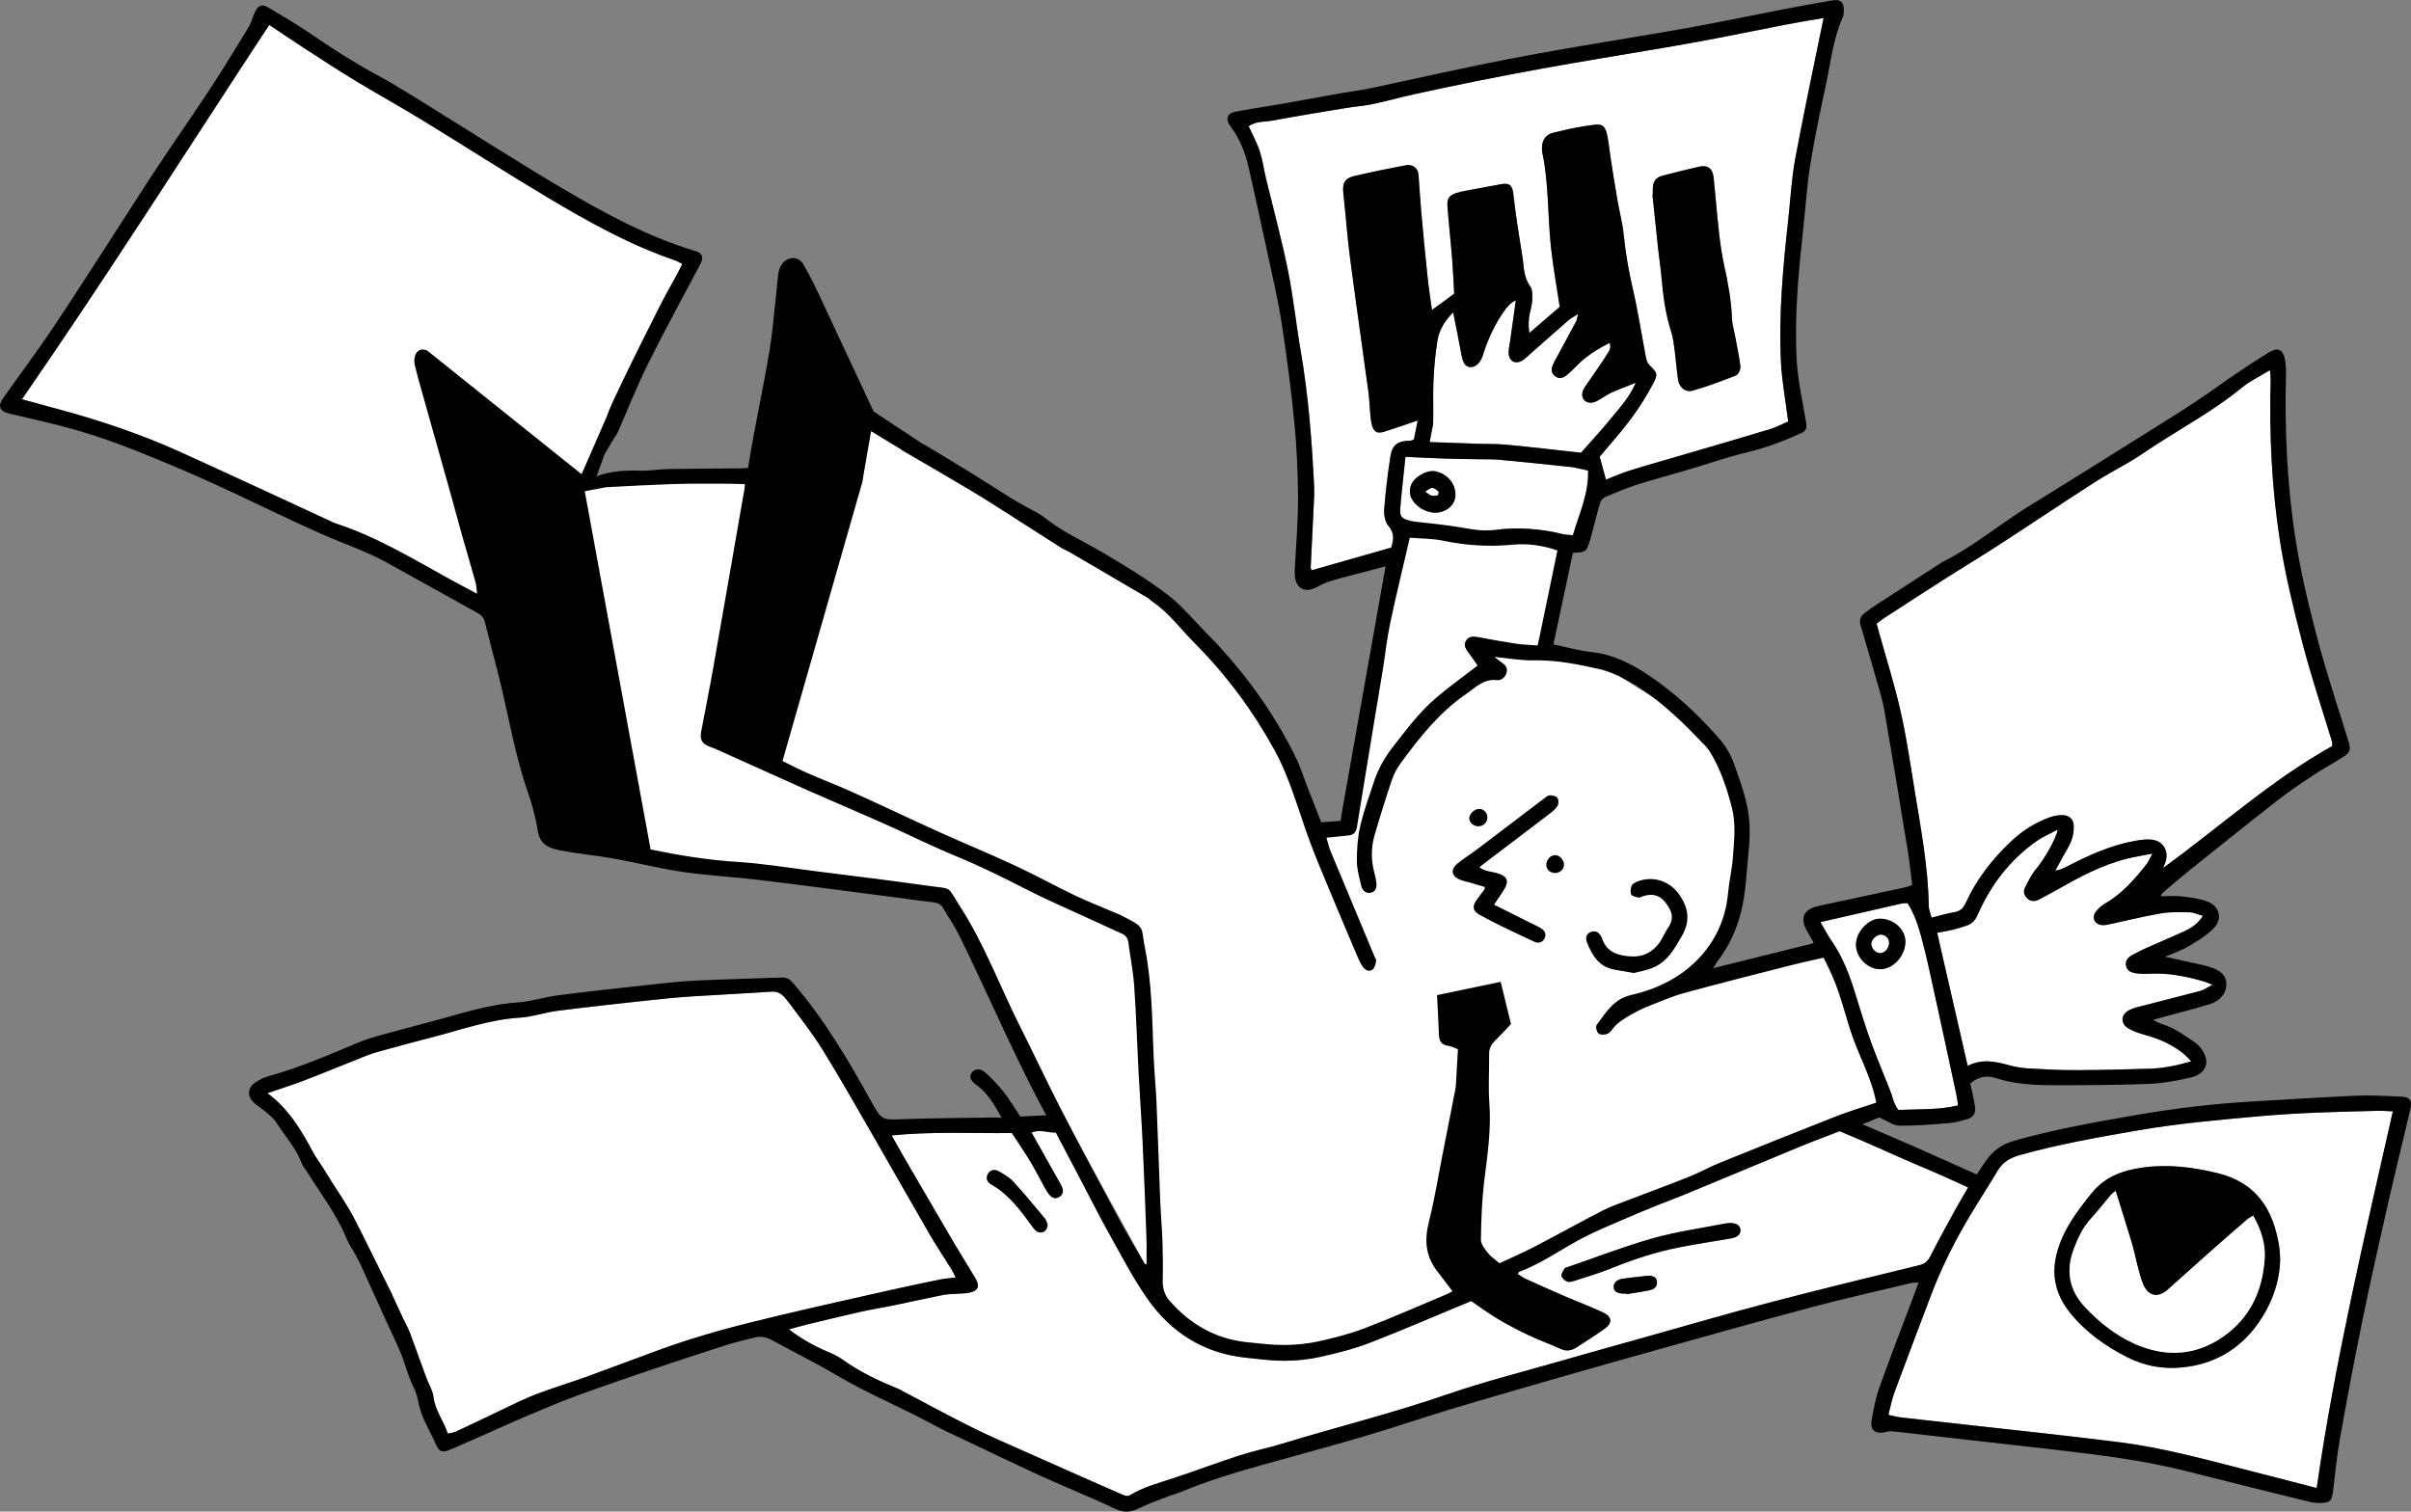
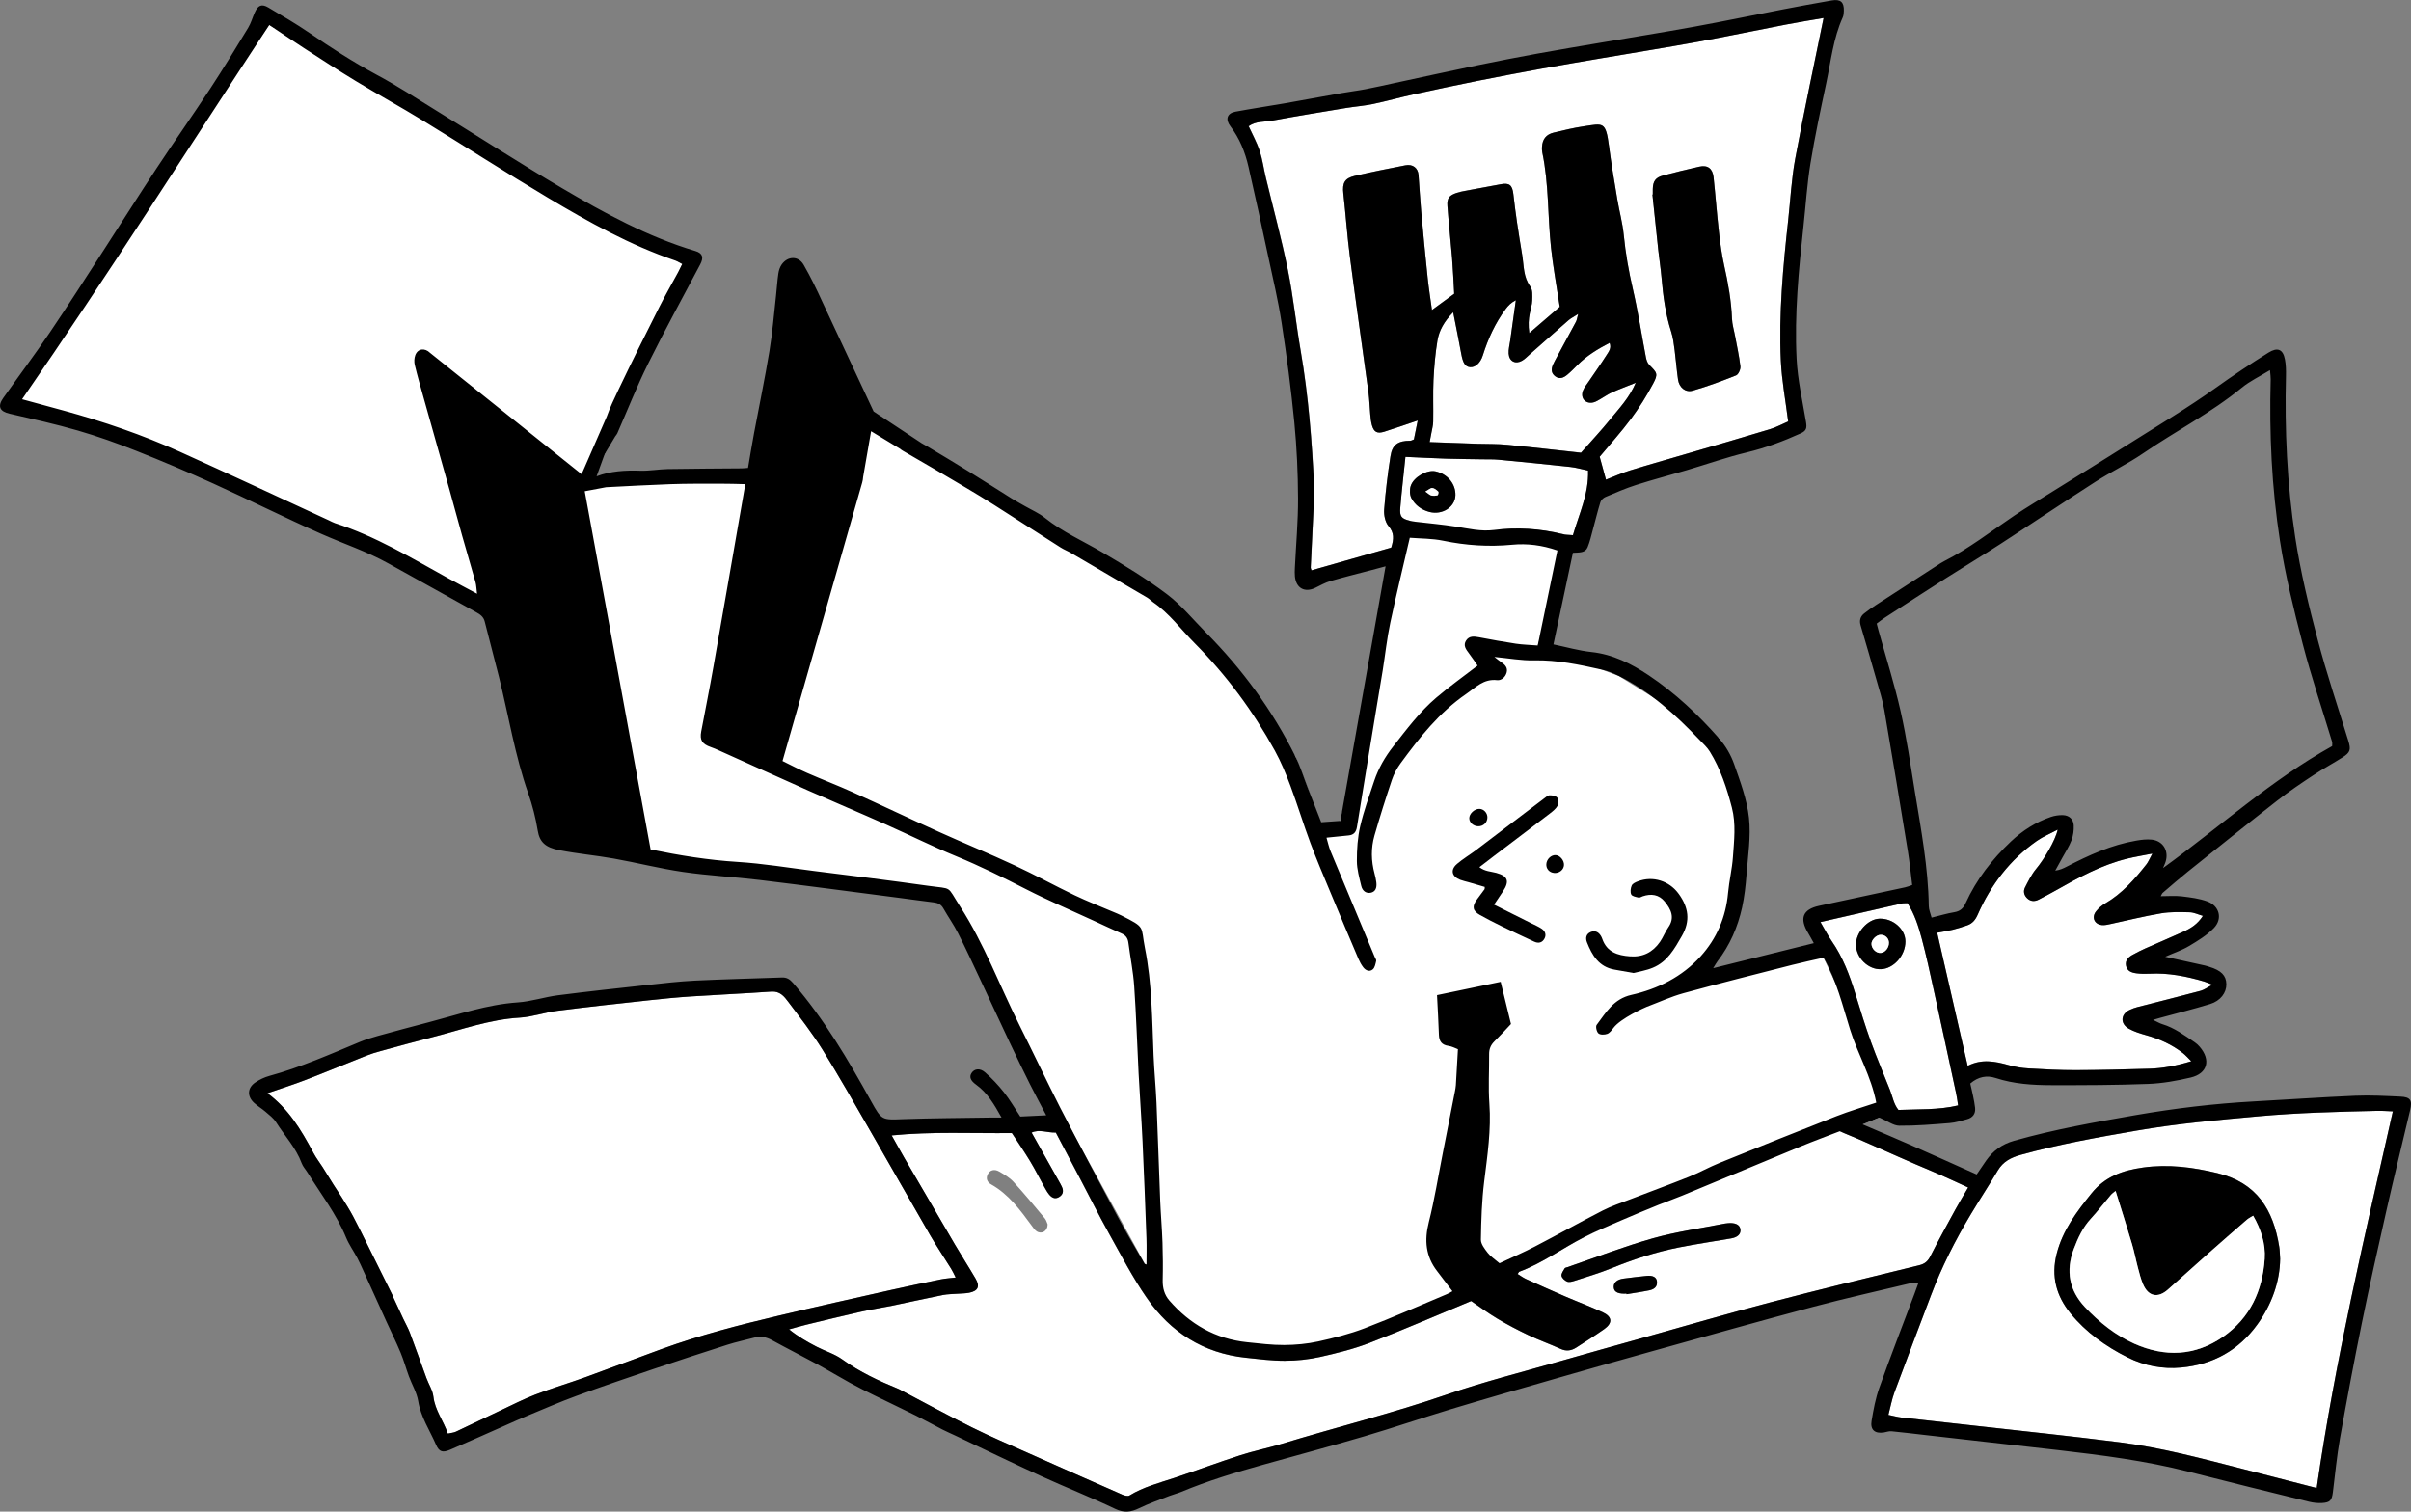
<svg xmlns="http://www.w3.org/2000/svg" version="1.1" id="Layer_1" x="0px" y="0px" viewBox="0 0 708.66 444.36" style="enable-background:new 0 0 708.66 444.36;" xml:space="preserve">
  <rect x="0" y="0" width="708.66" height="444.36" fill="#808080" stroke="none" />
  <style type="text/css">
	.st0{fill:#FFFFFF;}
</style>
  <g>
    <polygon class="st0" points="79.14,7.34 4.08,116.98 112.45,162.04 146.91,181.47 182.25,119.63 200.53,77.6  " />
    <polygon class="st0" points="414.43,153.09 462.33,157.32 451.96,189.75 475.84,198.74 505.32,217.06 511.57,240.34 508.31,274.8    495.99,288.28 527.76,280.13 535.98,281.53 552.64,316.98 552.41,328.52 437.19,375.03 391.94,396.37 359.1,396.37 337.15,381.6    336.41,371.37 277.16,263.41 184.06,251.37 172.87,162.59 169.28,143.93 191.39,138.48 218.94,142.31 251.01,138.48 256.98,121.33    280.91,138.48 343.15,177.97 380.73,222.31 389.88,246.25 393.96,241.26  " />
    <path d="M439.15,265.94c3.76,1.88,7.32,3.66,10.88,5.45c1.06,0.53,2.17,0.99,3.14,1.65c0.97,0.66,1.4,1.71,0.81,2.84   c-0.66,1.26-1.77,1.52-3.03,0.94c-3.23-1.5-6.45-3.01-9.65-4.57c-2.13-1.04-4.25-2.12-6.31-3.28c-2.14-1.2-2.37-2.5-0.93-4.48   c0.76-1.04,1.54-2.06,2.3-3.1c0.05-0.07,0.02-0.2,0.05-0.66c-1.51-0.44-3.12-0.92-4.72-1.38c-0.83-0.24-1.68-0.41-2.49-0.72   c-2.49-0.96-2.96-2.93-0.95-4.66c1.71-1.47,3.68-2.63,5.49-3.99c6.71-5.07,13.4-10.18,20.11-15.26c0.51-0.38,1.09-0.92,1.65-0.93   c0.77-0.01,1.84,0.18,2.24,0.71c0.4,0.52,0.45,1.71,0.11,2.32c-0.5,0.9-1.39,1.63-2.24,2.28c-5.48,4.2-10.99,8.36-16.49,12.53   c-1.36,1.04-2.72,2.09-4.28,3.29c1.62,1.27,3.38,1.25,4.96,1.68c3.39,0.93,3.95,2.4,2.01,5.38   C440.99,263.23,440.14,264.47,439.15,265.94z" />
    <path d="M480.15,286.03c-2.26-0.4-3.96-0.69-5.65-1c-4.54-0.81-6.55-4.2-8.05-8.03c-0.47-1.19-0.28-2.43,1.07-3.01   c1.27-0.54,2.31-0.05,3.02,1.12c0.17,0.28,0.3,0.57,0.41,0.88c1.35,3.89,4.49,4.88,8.15,5.15c3.82,0.29,6.72-1.23,8.84-4.29   c0.91-1.32,1.48-2.89,2.4-4.2c2.05-2.9,0.82-5.34-1.03-7.61c-1.69-2.08-3.97-2.4-6.46-1.56c-0.41,0.14-0.86,0.46-1.22,0.38   c-0.78-0.18-1.91-0.38-2.16-0.91c-0.34-0.72-0.2-1.87,0.15-2.65c0.26-0.57,1.13-0.96,1.81-1.22c4.44-1.69,9.26-0.12,12.03,3.73   c2.84,3.95,3.46,7.86,0.9,12.32c-2.18,3.8-4.27,7.58-8.52,9.34C483.91,285.29,481.76,285.61,480.15,286.03z" />
    <path d="M166.71,141.03c1.96,1.95,3.29,3.12,3.26,5.56c-0.03,2.41,0.86,4.83,1.33,7.25c0.2,1.04,0.35,2.08,0.57,3.4   c-2.26-0.36-3.13-1.81-3.59-3.39C167.15,149.94,166.54,145.93,166.71,141.03z" />
    <path d="M459.7,254.29c-0.07,1.41-1.42,2.48-2.92,2.33c-1.41-0.14-2.36-1.23-2.27-2.61c0.09-1.44,1.4-2.71,2.73-2.64   C458.51,251.43,459.77,252.92,459.7,254.29z" />
    <path d="M434.84,237.78c1.29,0.02,2.38,1.22,2.35,2.56c-0.04,1.49-1.21,2.59-2.71,2.56c-1.4-0.03-2.57-1.06-2.62-2.31   C431.81,239.25,433.39,237.75,434.84,237.78z" />
    <path d="M174.72,135.24c0.31-1.41,0.57-2.57,0.91-4.07c1.05,0.47,1.74,0.78,2.53,1.13C177.6,134.05,176.73,135.01,174.72,135.24z" />
    <path class="st0" d="M78.62,321.36c4-1.38,7.68-2.54,11.27-3.93c5.93-2.28,11.81-4.73,17.72-7.07c1.4-0.55,2.84-1,4.29-1.39   c5.1-1.4,10.19-2.8,15.31-4.11c8.45-2.16,16.68-5.18,25.52-5.7c3.73-0.22,7.39-1.55,11.13-2.02c8.88-1.14,17.79-2.1,26.69-3.07   c4.18-0.46,8.38-0.87,12.58-1.15c7.87-0.52,15.74-0.86,23.61-1.42c2.52-0.18,3.78,1.43,4.97,3.02c3.44,4.57,6.98,9.1,10,13.94   c4.96,7.97,9.58,16.16,14.28,24.29c5.83,10.1,11.56,20.25,17.41,30.34c1.95,3.36,4.13,6.58,6.18,9.88c0.45,0.72,0.78,1.5,1.33,2.57   c-1.61,0.2-2.96,0.27-4.28,0.53c-4.86,0.99-9.71,2-14.55,3.09c-11.05,2.49-22.1,4.94-33.12,7.57c-11.64,2.78-23.24,5.77-34.5,9.86   c-7.49,2.72-14.94,5.58-22.44,8.29c-4.85,1.75-9.8,3.22-14.62,5.07c-3.51,1.35-6.88,3.08-10.29,4.69   c-4.38,2.06-8.73,4.19-13.12,6.24c-0.64,0.3-1.41,0.34-2.36,0.56c-1.27-3.77-3.77-6.83-4.24-10.86c-0.22-1.86-1.37-3.61-2.04-5.43   c-1.64-4.45-3.21-8.93-4.88-13.37c-0.53-1.41-1.3-2.72-1.94-4.09c-1.05-2.23-2.08-4.47-3.12-6.7c-0.04-0.1-0.04-0.22-0.09-0.31   c-2.34-4.71-4.67-9.42-7.01-14.13c-1.49-2.99-2.95-6-4.52-8.95c-1-1.89-2.16-3.7-3.29-5.52c-0.79-1.28-1.66-2.51-2.46-3.79   c-1.09-1.73-2.15-3.48-3.24-5.21c-0.87-1.37-1.88-2.65-2.63-4.07C88.31,331.75,84.72,325.92,78.62,321.36z" />
    <path class="st0" d="M446.09,374.51c0.26-0.37,0.34-0.61,0.48-0.67c6.82-2.53,12.66-6.91,19.08-10.17   c3.54-1.79,7.21-3.32,10.85-4.9c3.65-1.58,7.34-3.1,11.02-4.6c2.29-0.93,4.64-1.74,6.92-2.69c11.55-4.78,23.07-9.61,34.63-14.38   c3.98-1.64,8.03-3.13,11.68-4.55c2.12,0.89,3.89,1.62,5.65,2.37c1.58,0.68,3.16,1.38,4.73,2.08c2.36,1.05,4.72,2.1,7.09,3.14   c1.58,0.7,3.15,1.39,4.74,2.07c2.57,1.1,5.15,2.17,7.71,3.3c2.54,1.12,5.05,2.3,7.83,3.57c-1.41,2.43-2.63,4.43-3.75,6.48   c-2.48,4.54-4.99,9.07-7.33,13.69c-0.75,1.48-1.62,2.27-3.28,2.68c-14.67,3.58-29.35,7.14-43.96,10.97   c-12.31,3.23-24.53,6.8-36.79,10.24c-8.52,2.39-17.04,4.76-25.54,7.2c-10.88,3.13-21.89,5.9-32.58,9.6   c-16.03,5.54-32.48,9.59-48.67,14.54c-4.02,1.23-8.17,2.05-12.16,3.35c-6.46,2.09-12.82,4.48-19.27,6.62   c-4.5,1.49-9.11,2.67-13.22,5.19c-0.47,0.29-1.45,0.02-2.08-0.25c-9.19-4.03-18.36-8.09-27.52-12.17   c-5.61-2.5-11.27-4.92-16.77-7.65c-6.94-3.45-13.75-7.18-20.61-10.79c-0.29-0.15-0.56-0.33-0.86-0.45c-5.8-2.37-11.43-5-16.56-8.7   c-2.24-1.62-5.04-2.44-7.53-3.73c-2.76-1.42-5.45-2.97-8.11-5.1c1.69-0.46,3.36-0.97,5.06-1.38c5.34-1.29,10.69-2.6,16.05-3.81   c3.05-0.69,6.15-1.15,9.22-1.78c4.96-1.02,9.9-2.15,14.86-3.13c1.47-0.29,3.01-0.27,4.51-0.39c1.08-0.09,2.17-0.07,3.22-0.28   c2.64-0.53,3.24-1.84,1.88-4.17c-1.96-3.35-4.07-6.62-6.04-9.97c-4.97-8.47-9.91-16.95-14.85-25.44c-1.23-2.12-2.4-4.26-3.76-6.67   c11.92-1.18,23.45-0.57,35.34-0.69c1.72,2.64,3.61,5.38,5.33,8.22c1.51,2.49,2.81,5.11,4.23,7.65c0.42,0.75,0.84,1.52,1.38,2.18   c0.73,0.89,1.66,1.46,2.83,0.81c1.24-0.69,1.52-1.76,0.94-3.03c-0.27-0.59-0.59-1.15-0.91-1.71c-2.63-4.7-5.27-9.39-8.01-14.26   c2.3-1.06,4.59,0.07,7.13-0.01c2.39,4.54,4.8,9.1,7.2,13.67c2.76,5.25,5.41,10.57,8.3,15.75c3.63,6.5,7.06,13.16,11.29,19.25   c6.96,10.03,16.6,16.18,28.97,17.51c3.84,0.41,7.7,0.91,11.55,0.9c3.43-0.01,6.93-0.37,10.28-1.11c4.93-1.1,9.9-2.33,14.6-4.14   c9.85-3.8,19.53-8.02,29.89-12.31c2.24,1.52,4.91,3.51,7.76,5.21c2.94,1.76,6,3.36,9.1,4.83c3.1,1.47,6.35,2.63,9.48,4.05   c1.68,0.76,3.15,0.49,4.59-0.44c2.72-1.75,5.46-3.49,8.11-5.35c2.59-1.81,2.46-3.69-0.42-5.01c-3.62-1.67-7.37-3.07-11.03-4.65   c-3.86-1.67-7.7-3.39-11.53-5.13C447.66,375.57,446.9,375,446.09,374.51z M508.56,359.53c-0.44,0.04-0.98,0.04-1.51,0.15   c-7.08,1.4-14.28,2.38-21.2,4.34c-8.48,2.39-16.74,5.61-25.09,8.47c-0.3,0.1-0.74,0.16-0.87,0.38c-0.4,0.7-1.04,1.53-0.91,2.19   c0.12,0.67,0.95,1.41,1.64,1.69c0.6,0.24,1.48,0,2.18-0.23c3.58-1.17,7.22-2.22,10.7-3.64c6.51-2.65,13.16-4.83,20.05-6.19   c5.07-1,10.19-1.75,15.29-2.64c1.91-0.33,2.86-1.29,2.72-2.59C511.42,360.19,510.42,359.53,508.56,359.53z M307.93,359.92   c-0.2-0.43-0.38-1.21-0.83-1.76c-3.03-3.63-6.04-7.29-9.23-10.77c-1.14-1.24-2.7-2.15-4.18-3.01c-1.41-0.82-2.73-0.43-3.34,0.77   c-0.67,1.31-0.17,2.37,0.98,3.02c5.15,2.9,8.52,7.51,11.91,12.12c0.44,0.6,0.88,1.28,1.48,1.67   C306.16,362.9,307.93,361.91,307.93,359.92z M478.06,380.25c0.01,0.07,0.02,0.13,0.03,0.2c2.22-0.37,4.46-0.69,6.67-1.14   c1.35-0.28,2.46-0.98,2.26-2.64c-0.15-1.23-1.19-1.79-3.05-1.6c-2.25,0.22-4.49,0.5-6.73,0.79c-1.91,0.25-2.94,1.13-2.92,2.44   c0.02,1.34,1.02,1.98,3.09,1.99C477.63,380.28,477.84,380.26,478.06,380.25z" />
-     <path class="st0" d="M685.48,219.33c-17.9,9.97-33.08,23.79-49.72,35.85c0.27-0.67,0.61-1.32,0.8-2.01c0.9-3.16-0.88-6-4.14-6.34   c-1.47-0.15-3.02,0.03-4.5,0.29c-7.33,1.25-14,4.29-20.53,7.68c-0.95,0.49-1.91,0.95-3.31,1.14c0.69-1.25,1.39-2.5,2.07-3.76   c0.93-1.71,2.02-3.35,2.7-5.15c0.52-1.36,0.73-2.93,0.66-4.39c-0.09-1.83-1.36-2.96-3.2-3.01c-1.16-0.03-2.39,0.15-3.49,0.52   c-4.46,1.52-8.38,4.03-11.78,7.24c-5.53,5.23-10.16,11.18-13.33,18.16c-0.69,1.53-1.64,2.34-3.32,2.62   c-2.11,0.35-4.18,0.98-6.66,1.59c-0.32-1.24-0.82-2.32-0.83-3.41c-0.16-11.38-2.28-22.52-4.1-33.69   c-1.28-7.88-2.42-15.8-4.19-23.57c-1.81-7.98-4.3-15.82-6.49-23.71c-0.17-0.61-0.32-1.23-0.54-2.05c0.79-0.58,1.52-1.18,2.31-1.69   c5.98-3.88,11.95-7.77,17.96-11.6c5.36-3.42,10.82-6.69,16.16-10.16c9.32-6.05,18.54-12.26,27.9-18.26   c4.54-2.91,9.46-5.25,13.9-8.29c9.62-6.58,20.04-11.93,29.1-19.36c2.37-1.94,5.22-3.28,8.27-5.15c0.11,1.29,0.23,1.99,0.21,2.69   c-0.44,15.91,0.29,31.79,2.73,47.49c1.59,10.21,4.08,20.32,6.69,30.33c2.53,9.7,5.74,19.22,8.65,28.82   C685.53,218.33,685.48,218.56,685.48,219.33z" />
    <path class="st0" d="M536,5.28c-2.87,14.12-5.8,27.72-8.34,41.39c-1.1,5.93-1.4,12-2.06,18.01c-1.52,13.75-2.8,27.53-2.16,41.37   c0.27,5.8,1.36,11.55,2.15,17.83c-1.63,0.7-3.41,1.68-5.31,2.26c-8.04,2.45-16.12,4.78-24.18,7.14   c-5.69,1.67-11.39,3.27-17.05,5.02c-2.45,0.76-4.8,1.83-7.02,2.69c-0.65-2.36-1.23-4.49-1.85-6.74c2.92-3.51,6.25-7.17,9.19-11.13   c2.43-3.27,4.62-6.77,6.53-10.37c1.52-2.87,1.18-3.17-1.15-5.5c-0.54-0.54-0.83-1.45-0.98-2.24c-1.28-6.67-2.29-13.39-3.82-20   c-1.23-5.28-2.16-10.55-2.69-15.94c-0.35-3.53-1.32-6.99-1.9-10.5c-0.87-5.2-1.76-10.41-2.44-15.64c-0.96-7.36-1.74-6.64-7.4-5.81   c-2.98,0.44-5.92,1.16-8.86,1.86c-2.2,0.53-3.28,1.92-3.42,4.15c-0.03,0.54-0.04,1.09,0.07,1.61c1.95,9.25,1.57,18.71,2.57,28.04   c0.56,5.25,1.51,10.46,2.29,15.68c0.08,0.52,0.17,1.04,0.28,1.73c-2.84,2.45-5.68,4.88-8.95,7.7c-0.32-2.31-0.22-4.05,0.14-5.8   c0.26-1.27,0.68-2.53,0.71-3.81c0.04-1.37,0.16-3.09-0.55-4.06c-2.08-2.83-1.87-6.08-2.38-9.21c-0.52-3.19-1.05-6.38-1.52-9.58   c-0.41-2.78-0.76-5.56-1.08-8.35c-0.31-2.72-1.18-3.41-3.75-2.92c-3.48,0.66-6.98,1.28-10.46,1.94c-0.85,0.16-1.7,0.34-2.51,0.61   c-2.14,0.73-2.83,1.56-2.66,3.83c0.37,5.06,0.95,10.1,1.36,15.16c0.29,3.65,0.44,7.32,0.63,10.63c-2.34,1.71-4.36,3.19-6.54,4.79   c-0.42-3.09-0.93-6.24-1.26-9.41c-0.69-6.54-1.32-13.09-1.91-19.65c-0.32-3.54-0.5-7.09-0.78-10.64c-0.17-2.07-1.7-3.26-3.87-2.83   c-4.97,0.96-9.93,1.96-14.85,3.1c-3.03,0.71-3.72,2.12-3.37,5.2c0.7,6.22,1.12,12.48,1.93,18.68c1.73,13.26,3.65,26.5,5.45,39.76   c0.29,2.13,0.33,4.3,0.53,6.45c0.1,1.07,0.2,2.16,0.49,3.19c0.58,2.04,1.55,2.56,3.63,1.91c3.16-0.99,6.29-2.1,9.83-3.29   c-0.4,1.95-0.77,3.78-1.13,5.57c-0.45,0.17-0.74,0.38-1.03,0.38c-3.61,0.01-5.31,1.11-5.85,4.53c-0.82,5.21-1.45,10.46-1.86,15.72   c-0.12,1.6,0.3,3.68,1.29,4.84c1.68,1.96,1.6,3.78,0.78,6.33c-7.62,2.18-15.47,4.42-23.39,6.69c-0.09-0.31-0.25-0.6-0.24-0.88   c0.28-6.04,0.59-12.08,0.88-18.12c0.09-1.83,0.23-3.67,0.14-5.5c-0.66-13.37-1.67-26.71-3.95-39.93   c-1.38-7.97-2.19-16.04-3.8-23.96c-1.85-9.09-4.3-18.05-6.47-27.07c-0.63-2.62-0.97-5.32-1.81-7.87c-0.81-2.44-2.09-4.72-3.23-7.23   c2.18-1.53,4.64-1.22,6.88-1.63c7.21-1.34,14.45-2.51,21.68-3.71c2.66-0.44,5.36-0.63,7.99-1.18c4.01-0.84,7.96-1.96,11.97-2.84   c6.21-1.37,12.44-2.68,18.67-3.94c6.24-1.25,12.49-2.44,18.75-3.58c5.83-1.07,11.68-2.05,17.53-3.05   c9.47-1.62,18.95-3.13,28.4-4.85c8.7-1.59,17.36-3.42,26.05-5.09C528.59,6.51,532.3,5.92,536,5.28z M485.8,57.19   c-0.03,0-0.07,0.01-0.1,0.01c0.57,5.46,1.13,10.93,1.73,16.38c0.29,2.68,0.72,5.35,0.95,8.03c0.47,5.38,1.17,10.71,2.83,15.88   c0.56,1.73,0.78,3.58,1.02,5.39c0.38,2.89,0.58,5.8,1,8.68c0.33,2.31,2.13,3.88,4.32,3.26c4.33-1.23,8.56-2.81,12.74-4.48   c0.69-0.28,1.37-1.79,1.27-2.64c-0.36-3.09-1.06-6.14-1.62-9.21c-0.29-1.59-0.79-3.16-0.85-4.76c-0.21-5.31-1.13-10.48-2.29-15.65   c-0.73-3.25-1.18-6.57-1.55-9.89c-0.61-5.35-1-10.73-1.58-16.08c-0.28-2.61-1.74-3.66-4.21-3.11c-3.57,0.79-7.12,1.68-10.65,2.61   c-2.18,0.57-2.95,1.67-3,3.96C485.79,56.11,485.8,56.65,485.8,57.19z" />
    <path class="st0" d="M680.94,437.42c-7.46-1.93-14.55-3.77-21.64-5.58c-11.92-3.04-23.82-6.27-36.05-7.84   c-13.92-1.78-27.89-3.23-41.84-4.8c-7.51-0.85-15.02-1.65-22.53-2.51c-1.16-0.13-2.29-0.45-3.83-0.77   c0.62-2.36,1.01-4.57,1.78-6.64c3.52-9.51,7.14-18.98,10.72-28.47c3.13-8.31,7.13-16.19,11.68-23.79c2.6-4.35,5.39-8.58,7.97-12.94   c1.56-2.62,3.87-3.81,6.71-4.6c11.25-3.13,22.72-5.16,34.2-7.15c11.82-2.05,23.75-3.1,35.69-4.18c11.64-1.05,23.29-1.34,34.95-1.61   c1.48-0.03,2.97,0.09,4.58,0.15C695.02,363.49,686.36,399.87,680.94,437.42z M670.2,370.04c-0.11-1.59-0.1-2.57-0.25-3.52   c-1.73-10.85-6.56-18.88-18.25-21.69c-7.18-1.73-14.35-2.66-21.79-1.63c-6,0.84-11.17,2.66-15.13,7.58   c-4.36,5.41-8.48,10.82-10.24,17.76c-1.69,6.66-0.11,12.41,4.07,17.54c4.56,5.61,10.4,9.74,16.79,12.94   c4.87,2.44,10.2,3.48,15.72,2.97c9.35-0.86,16.92-5.1,22.38-12.65C667.72,383.49,670.11,376.8,670.2,370.04z" />
    <path class="st0" d="M578.35,313.31c-3.01-13.14-5.96-26.02-8.97-39.14c1.62-0.3,3.11-0.52,4.56-0.88c1.46-0.36,2.9-0.81,4.32-1.31   c1.49-0.53,2.36-1.59,3.03-3.11c3.85-8.77,9.5-16.16,17.39-21.69c1.8-1.26,3.88-2.11,6.14-3.32c-0.68,3.22-4.06,8.8-6.35,11.55   c-1.34,1.62-2.31,3.58-3.27,5.47c-0.58,1.14-0.27,2.36,0.72,3.24c1,0.89,2.16,0.91,3.32,0.31c1.62-0.85,3.25-1.7,4.84-2.6   c6.77-3.84,13.58-7.59,21.22-9.46c2.17-0.53,4.37-0.88,7.34-1.47c-0.85,1.56-1.19,2.46-1.76,3.18c-3.48,4.42-7.18,8.62-12.13,11.5   c-1,0.58-1.95,1.4-2.67,2.32c-1.37,1.75-0.5,3.77,1.71,4.02c0.83,0.09,1.71-0.13,2.54-0.31c4.96-1.05,9.89-2.29,14.89-3.13   c2.74-0.46,5.6-0.37,8.4-0.3c1.21,0.03,2.41,0.63,3.87,1.05c-1.56,2.44-3.55,3.66-5.68,4.63c-3.73,1.69-7.52,3.28-11.26,4.95   c-1.28,0.57-2.53,1.21-3.76,1.89c-1.19,0.66-2.15,1.56-1.91,3.08c0.28,1.71,1.68,2.16,3.11,2.34c1.28,0.16,2.59,0.18,3.88,0.11   c5.48-0.29,10.75,0.77,15.96,2.29c0.59,0.17,1.16,0.45,2.46,0.96c-1.51,0.79-2.41,1.49-3.43,1.77c-5.31,1.43-10.66,2.74-15.98,4.13   c-1.67,0.43-3.41,0.76-4.94,1.5c-2.68,1.29-2.79,4.08-0.2,5.53c1.58,0.88,3.38,1.42,5.14,1.92c3.89,1.09,7.5,2.73,10.7,5.22   c0.8,0.62,1.47,1.41,2.49,2.41c-4.36,1.32-8.27,2.08-12.27,2.2c-7.24,0.21-14.47,0.4-21.71,0.42c-4.64,0.01-9.29-0.23-13.92-0.51   c-1.93-0.11-3.88-0.44-5.74-0.96C586.42,311.97,582.46,311.19,578.35,313.31z" />
    <path class="st0" d="M427.13,91.79c0.9,4.58,1.68,8.37,2.37,12.18c0.49,2.72,1.15,3.82,2.6,3.95c1.48,0.13,3.02-1.14,3.75-3.47   c1.53-4.88,3.63-9.46,6.68-13.58c0.74-1,1.61-1.92,3.02-2.62c-0.55,3.96-1.11,7.93-1.66,11.89c-0.18,1.27-0.54,2.57-0.45,3.82   c0.16,2.25,1.98,3.18,3.92,2.08c0.83-0.47,1.51-1.2,2.24-1.84c3.81-3.35,7.59-6.73,11.42-10.06c0.7-0.61,1.56-1.02,2.85-1.85   c-0.32,1.15-0.38,1.78-0.65,2.29c-1.87,3.52-3.79,7.02-5.69,10.53c-0.36,0.66-0.72,1.33-1.03,2.01c-0.59,1.29-0.64,2.53,0.61,3.48   c1.29,0.99,2.49,0.43,3.53-0.43c1.08-0.89,2.06-1.91,3.05-2.9c2.69-2.71,5.89-4.66,9.41-6.49c0.64,1.55-0.27,2.61-0.88,3.59   c-1.67,2.64-3.5,5.18-5.25,7.77c-0.6,0.89-1.33,1.74-1.7,2.73c-0.82,2.18,0.8,3.96,3.06,3.42c0.71-0.17,1.38-0.6,2.03-0.97   c1.13-0.63,2.19-1.41,3.36-1.94c2.15-0.96,4.36-1.78,7.08-2.87c-1.9,4.44-4.88,7.53-7.54,10.79c-2.65,3.25-5.53,6.32-8.58,9.77   c-7.16-0.78-14.43-1.64-21.71-2.34c-2.88-0.28-5.8-0.2-8.69-0.29c-4.61-0.16-9.23-0.33-14.08-0.5c0.21-1.1,0.35-1.81,0.48-2.52   c0.2-1.17,0.54-2.34,0.56-3.51c0.08-4.08-0.1-8.18,0.09-12.25c0.19-3.86,0.53-7.74,1.16-11.56C423,97.16,424.44,94.53,427.13,91.79   z" />
    <path class="st0" d="M535.09,271.07c8.27-1.9,16.03-3.69,23.8-5.46c0.51-0.12,1.07-0.07,1.78-0.11c2.07,3.18,3.2,6.77,4.17,10.37   c1.34,4.99,2.42,10.05,3.53,15.1c2.24,10.2,4.43,20.42,6.63,30.63c0.22,1.04,0.34,2.1,0.54,3.35c-5.8,1.38-11.63,1.07-17.54,1.33   c-1.38-1.69-1.71-3.85-2.48-5.83c-1.84-4.71-3.86-9.36-5.58-14.12c-1.68-4.66-3.14-9.4-4.59-14.13   c-1.68-5.49-3.67-10.81-6.98-15.58C537.23,274.97,536.31,273.15,535.09,271.07z M545.52,277.78c0.06,3.82,3.64,7.29,7.35,7.13   c3.77-0.16,7.19-4.05,7.18-8.16c-0.01-3.65-3.67-6.84-7.67-6.68C548.95,270.21,545.46,274.14,545.52,277.78z" />
    <path class="st0" d="M413.09,134.3c4.35,0.19,8.2,0.4,12.06,0.52c3.55,0.11,7.11,0.13,10.66,0.19c1.51,0.03,3.03-0.03,4.52,0.11   c7.08,0.67,14.16,1.37,21.23,2.14c1.69,0.18,3.34,0.68,5.21,1.07c0.22,6.85-2.62,12.7-4.45,19c-1.17-0.12-2.13-0.1-3.04-0.33   c-6.66-1.63-13.4-2.07-20.19-1.2c-3.84,0.49-7.5-0.42-11.23-1c-3.93-0.62-7.89-0.96-11.84-1.43c-0.54-0.06-1.07-0.15-1.6-0.28   c-2.51-0.61-3.06-1.21-2.84-3.84C411.98,144.42,412.55,139.61,413.09,134.3z M427.79,145.62c0.11-3.39-2.34-6.32-5.89-7.07   c-2.45-0.51-6.4,1.65-7.25,4.29c-0.35,1.1-0.31,2.67,0.22,3.65c1.1,2.03,2.99,3.42,5.27,4   C423.95,151.48,427.69,149.05,427.79,145.62z" />
    <path d="M508.56,359.53c1.86,0.01,2.85,0.66,3,1.91c0.15,1.31-0.81,2.26-2.72,2.59c-5.1,0.89-10.22,1.64-15.29,2.64   c-6.89,1.36-13.53,3.54-20.05,6.19c-3.48,1.42-7.12,2.47-10.7,3.64c-0.69,0.23-1.58,0.47-2.18,0.23c-0.69-0.28-1.52-1.03-1.64-1.69   c-0.12-0.66,0.51-1.49,0.91-2.19c0.13-0.22,0.56-0.27,0.87-0.38c8.35-2.86,16.61-6.07,25.09-8.47c6.92-1.95,14.12-2.94,21.2-4.34   C507.58,359.57,508.13,359.57,508.56,359.53z" />
-     <path d="M307.93,359.92c0,1.99-1.76,2.98-3.22,2.03c-0.6-0.39-1.04-1.07-1.48-1.67c-3.39-4.61-6.76-9.23-11.91-12.12   c-1.15-0.65-1.65-1.7-0.98-3.02c0.61-1.19,1.94-1.59,3.34-0.77c1.48,0.86,3.04,1.77,4.18,3.01c3.19,3.49,6.2,7.14,9.23,10.77   C307.55,358.71,307.73,359.49,307.93,359.92z" />
    <path d="M478.06,380.25c-0.22,0.01-0.43,0.03-0.65,0.03c-2.07,0-3.07-0.65-3.09-1.99c-0.02-1.31,1.01-2.19,2.92-2.44   c2.24-0.29,4.48-0.57,6.73-0.79c1.86-0.19,2.9,0.37,3.05,1.6c0.2,1.65-0.91,2.36-2.26,2.64c-2.21,0.46-4.44,0.77-6.67,1.14   C478.08,380.38,478.07,380.32,478.06,380.25z" />
    <path d="M485.8,57.19c0-0.54-0.01-1.08,0-1.62c0.05-2.29,0.82-3.39,3-3.96c3.54-0.93,7.08-1.82,10.65-2.61   c2.48-0.55,3.93,0.51,4.21,3.11c0.58,5.35,0.97,10.73,1.58,16.08c0.38,3.31,0.83,6.64,1.55,9.89c1.16,5.17,2.08,10.35,2.29,15.65   c0.06,1.6,0.55,3.17,0.85,4.76c0.57,3.07,1.26,6.12,1.62,9.21c0.1,0.85-0.58,2.37-1.27,2.64c-4.18,1.67-8.42,3.25-12.74,4.48   c-2.19,0.62-3.99-0.95-4.32-3.26c-0.42-2.88-0.62-5.79-1-8.68c-0.24-1.81-0.46-3.66-1.02-5.39c-1.67-5.18-2.37-10.5-2.83-15.88   c-0.23-2.68-0.66-5.35-0.95-8.03c-0.59-5.46-1.15-10.92-1.73-16.38C485.74,57.2,485.77,57.2,485.8,57.19z" />
    <path d="M670.2,370.04c-0.09,6.76-2.48,13.44-6.72,19.31c-5.46,7.55-13.03,11.79-22.38,12.65c-5.51,0.51-10.84-0.53-15.72-2.97   c-6.39-3.2-12.22-7.34-16.79-12.94c-4.18-5.13-5.77-10.88-4.07-17.54c1.77-6.94,5.89-12.35,10.24-17.76   c3.96-4.92,9.12-6.74,15.13-7.58c7.44-1.04,14.61-0.1,21.79,1.63c11.7,2.81,16.52,10.84,18.25,21.69   C670.1,367.48,670.09,368.46,670.2,370.04z M621.83,350.09c-0.5,0.43-1.05,0.78-1.45,1.25c-1.96,2.29-3.79,4.69-5.83,6.91   c-2.4,2.61-3.81,5.69-5.04,8.95c-2.4,6.41-1.32,12.13,3.32,17.06c4.17,4.42,8.93,8.25,14.47,10.73c8.97,4.01,17.88,3.69,26.14-2.06   c7.92-5.51,11.55-13.51,12.19-22.87c0.3-4.43-1.07-8.64-3.39-12.69c-0.78,0.5-1.36,0.78-1.83,1.18c-3.75,3.25-7.49,6.5-11.21,9.8   c-4.03,3.57-8,7.21-12.05,10.77c-2.92,2.56-5.7,1.99-7.24-1.53c-0.68-1.57-1.09-3.27-1.54-4.93c-0.61-2.29-1.04-4.63-1.72-6.89   C625.15,360.62,623.52,355.52,621.83,350.09z" />
    <path d="M545.52,277.78c-0.06-3.65,3.43-7.57,6.86-7.71c4-0.16,7.66,3.03,7.67,6.68c0.01,4.11-3.41,8-7.18,8.16   C549.16,285.07,545.58,281.6,545.52,277.78z M552.73,274.8c-1.26,0.04-2.72,1.54-2.66,2.73c0.08,1.46,1.42,2.72,2.76,2.6   c1.28-0.12,2.4-1.52,2.38-2.99C555.2,275.8,554.1,274.76,552.73,274.8z" />
    <path d="M427.79,145.62c-0.11,3.42-3.84,5.85-7.64,4.87c-2.28-0.59-4.17-1.98-5.27-4c-0.54-0.99-0.58-2.55-0.22-3.65   c0.85-2.63,4.8-4.8,7.25-4.29C425.45,139.3,427.9,142.23,427.79,145.62z M418.96,144.49c0.88,0.6,1.28,1.04,1.76,1.16   c0.58,0.14,1.24,0.1,1.82-0.06c0.17-0.04,0.37-0.93,0.22-1.07c-0.5-0.47-1.13-1-1.76-1.07   C420.5,143.39,419.92,143.97,418.96,144.49z" />
    <path class="st0" d="M621.83,350.09c1.69,5.43,3.32,10.53,4.85,15.67c0.68,2.27,1.11,4.61,1.72,6.89c0.44,1.66,0.85,3.36,1.54,4.93   c1.53,3.52,4.32,4.09,7.24,1.53c4.04-3.56,8.01-7.2,12.05-10.77c3.71-3.29,7.46-6.55,11.21-9.8c0.47-0.41,1.05-0.69,1.83-1.18   c2.32,4.06,3.69,8.27,3.39,12.69c-0.64,9.36-4.28,17.36-12.19,22.87c-8.26,5.75-17.17,6.07-26.14,2.06   c-5.54-2.48-10.31-6.3-14.47-10.73c-4.64-4.93-5.73-10.65-3.32-17.06c1.22-3.26,2.64-6.34,5.04-8.95c2.04-2.21,3.88-4.62,5.83-6.91   C620.79,350.87,621.33,350.51,621.83,350.09z" />
    <path class="st0" d="M552.73,274.8c1.37-0.04,2.47,1,2.48,2.34c0.01,1.47-1.1,2.86-2.38,2.99c-1.33,0.13-2.68-1.14-2.76-2.6   C550.01,276.34,551.47,274.83,552.73,274.8z" />
    <path class="st0" d="M418.96,144.49c0.96-0.52,1.54-1.1,2.04-1.04c0.63,0.07,1.26,0.6,1.76,1.07c0.15,0.14-0.05,1.03-0.22,1.07   c-0.58,0.15-1.25,0.2-1.82,0.06C420.24,145.53,419.84,145.09,418.96,144.49z" />
    <path d="M705.55,322.36c-4.42-0.2-8.87-0.45-13.28-0.26c-9.93,0.42-19.84,1.13-29.76,1.67c-11.66,0.64-23.23,2.03-34.74,4.02   c-12.02,2.09-24.01,4.21-35.78,7.55c-3.59,1.02-6.17,2.93-8.22,5.84c-0.98,1.39-1.92,2.81-2.77,4.06   c-6.5-2.9-12.67-5.69-18.87-8.42c-4.6-2.03-9.24-3.98-14.65-6.3c2.4-0.97,4.04-1.64,4.94-2c2.39,1.03,4.11,2.38,5.83,2.39   c4.95,0.04,9.92-0.38,14.86-0.78c1.7-0.14,3.38-0.67,5.05-1.12c1.67-0.45,2.56-1.59,2.38-3.36c-0.12-1.17-0.37-2.33-0.6-3.49   c-0.25-1.24-0.56-2.48-0.82-3.64c2.36-2.05,4.87-2.47,7.47-1.62c5.32,1.74,10.82,2.09,16.33,2.1c9.51,0.02,19.02-0.01,28.52-0.37   c4.17-0.16,8.37-0.91,12.45-1.87c4.97-1.17,6.02-5.15,2.66-9.05c-0.42-0.49-0.9-0.95-1.43-1.3c-3.04-2.05-5.98-4.27-9.57-5.35   c-0.75-0.22-1.44-0.66-2.71-1.25c1.12-0.32,1.6-0.47,2.08-0.6c4.89-1.34,9.82-2.57,14.67-4.05c3.1-0.95,4.84-3.34,4.8-5.85   c-0.04-2.54-1.53-4.05-5.02-5.1c-0.41-0.12-0.82-0.28-1.24-0.37c-3.74-0.83-7.49-1.65-11.72-2.59c2.57-1.13,4.91-1.9,6.99-3.14   c2.57-1.53,5.22-3.14,7.28-5.25c2.66-2.72,1.72-6.52-1.84-7.85c-2.38-0.89-5-1.2-7.55-1.51c-1.97-0.23-3.99-0.05-6.19-0.05   c0.28-0.49,0.37-0.8,0.58-0.98c2.45-2.1,4.88-4.22,7.39-6.24c8.76-7.01,17.51-14.04,26.35-20.94c3.4-2.65,6.99-5.06,10.59-7.44   c2.79-1.85,5.74-3.44,8.56-5.23c2.28-1.44,2.47-2.28,1.67-4.87c-3.05-9.9-6.37-19.73-9.01-29.74c-2.61-9.91-5.04-19.92-6.59-30.03   c-2.41-15.71-3.12-31.59-2.73-47.5c0.04-1.61,0-3.26-0.3-4.84c-0.58-3.05-2.22-3.63-4.86-1.98c-5.31,3.31-10.49,6.78-15.59,10.42   c-7.98,5.7-16.44,10.74-24.75,15.99c-7.66,4.84-15.38,9.6-23.07,14.4c-3.75,2.34-7.56,4.6-11.24,7.07   c-6.8,4.57-13.27,9.66-20.62,13.39c-0.77,0.39-1.49,0.88-2.21,1.35c-5.99,3.87-11.98,7.73-17.96,11.62   c-1.17,0.76-2.32,1.58-3.42,2.45c-1.12,0.9-1.41,2.09-1,3.49c1.59,5.38,3.17,10.77,4.7,16.17c0.82,2.91,1.76,5.8,2.27,8.77   c2.38,13.82,4.66,27.66,6.92,41.5c0.53,3.26,0.85,6.56,1.27,9.88c-0.85,0.29-1.45,0.55-2.07,0.68c-8.43,1.82-16.88,3.61-25.31,5.44   c-4.8,1.04-5.83,3.71-3.19,8.02c0.54,0.88,1.01,1.81,1.65,2.95c-9.9,2.46-19.47,4.84-29.58,7.36c0.63-1.01,0.92-1.56,1.29-2.05   c3.62-4.7,5.94-10.03,7.21-15.78c0.69-3.15,1.05-6.39,1.3-9.6c0.42-5.59,1.33-11.27,0.73-16.77c-0.58-5.38-2.57-10.66-4.38-15.82   c-0.95-2.69-2.5-5.35-4.39-7.5c-6.14-6.99-12.9-13.36-20.67-18.56c-5.16-3.45-10.57-6.19-16.92-6.87c-3.7-0.4-7.32-1.45-11.12-2.24   c1.95-9.17,3.84-18.09,5.72-26.92c1.89-0.13,3.62,0.08,4.32-1.63c0.68-1.66,1.08-3.43,1.55-5.17c0.74-2.69,1.38-5.41,2.21-8.08   c0.19-0.61,0.86-1.27,1.48-1.53c2.98-1.26,5.96-2.56,9.03-3.54c4.92-1.57,9.93-2.88,14.89-4.35c5.89-1.74,11.71-3.8,17.67-5.23   c5.5-1.32,10.71-3.27,15.82-5.59c1.69-0.77,1.85-1.58,1.55-3.37c-1.02-6.16-2.45-12.31-2.76-18.52   c-0.66-13.08,0.61-26.11,2.03-39.11c0.67-6.12,1.05-12.28,2.04-18.34c1.28-7.88,2.96-15.7,4.62-23.51   c1.39-6.53,2.08-13.24,4.87-19.43c0.26-0.57,0.3-1.26,0.32-1.9c0.08-2.6-0.96-3.53-3.59-3.07c-4.79,0.83-9.56,1.71-14.33,2.63   c-8.69,1.68-17.35,3.5-26.05,5.09c-9.24,1.68-18.51,3.16-27.77,4.74c-6.06,1.03-12.12,2.04-18.17,3.14   c-5.94,1.09-11.87,2.23-17.78,3.46c-8.13,1.69-16.24,3.47-24.36,5.22c-2.85,0.61-5.68,1.27-8.54,1.81   c-2.33,0.45-4.68,0.72-7.01,1.14c-5.63,1-11.25,2.05-16.89,3.04c-4.78,0.83-9.58,1.54-14.35,2.43c-2.49,0.47-2.99,2.29-1.47,4.28   c2.71,3.55,4.35,7.64,5.33,11.95c2,8.73,3.9,17.48,5.77,26.24c1.4,6.54,2.96,13.05,3.97,19.65c1.49,9.7,2.77,19.45,3.73,29.22   c0.72,7.41,1.06,14.88,1.09,22.32c0.03,6.79-0.6,13.59-0.93,20.39c-0.04,0.86-0.08,1.74,0.01,2.59c0.37,3.45,2.87,4.81,5.99,3.32   c1.45-0.7,2.88-1.53,4.41-1.98c3.93-1.15,7.91-2.13,11.87-3.17c1.4-0.37,2.81-0.75,4.38-1.17c-4.46,25.09-8.86,49.87-13.29,74.84   c-1.85,0.13-3.66,0.26-5.63,0.4c-1.34-3.43-2.63-6.73-3.92-10.03c-1.21-3.11-2.2-6.34-3.68-9.32   c-6.73-13.56-15.59-25.62-26.24-36.38c-3.79-3.83-7.26-8.11-11.52-11.33c-5.99-4.53-12.46-8.47-18.95-12.28   c-5.67-3.33-11.72-5.99-16.91-10.15c-1.75-1.4-3.89-2.31-5.85-3.44c-1.31-0.75-2.64-1.47-3.92-2.26   c-4.21-2.63-8.38-5.32-12.61-7.93c-4.03-2.49-8.1-4.93-12.17-7.36c-0.55-0.33-1.1-0.64-1.66-0.94l0,0l-14.13-9.34l-15.04-32.16   c-1.7-3.73-3.49-7.43-5.54-10.98c-1.52-2.62-4.64-2.58-6.42-0.1c-0.54,0.75-0.86,1.75-1,2.67c-0.32,2.13-0.44,4.3-0.68,6.44   c-0.62,5.47-1.05,10.97-1.95,16.4c-1.34,8.09-3.02,16.12-4.53,24.18c-0.63,3.37-1.18,6.76-1.76,10.14   c-0.83,0.06-1.37,0.13-1.9,0.13c-7.23,0.07-14.46,0.08-21.7,0.21c-2.69,0.05-5.39,0.57-8.07,0.48c-4.42-0.15-8.74,0.1-12.84,1.65   l2.39-6.59l3.08-5.14c0.28-0.4,0.5-0.63,0.62-0.91c2.99-6.81,5.72-13.75,9.02-20.4c4.89-9.85,10.18-19.5,15.33-29.22   c1.09-2.05,0.77-3.31-1.43-3.97c-13.99-4.18-26.7-11.12-39.16-18.47c-12.46-7.35-24.63-15.19-36.95-22.79   c-5.79-3.57-11.5-7.31-17.49-10.51C103.9,18.31,97.39,14.1,90.98,9.7c-3.91-2.68-8.03-5.07-12.11-7.49   c-1.95-1.16-3.05-0.67-4.01,1.52c-0.65,1.48-1.09,3.08-1.92,4.45c-3.64,5.99-7.29,11.99-11.14,17.86   c-5.15,7.85-10.56,15.53-15.74,23.37c-5.29,8.02-10.41,16.15-15.64,24.21c-5.23,8.06-10.4,16.16-15.79,24.12   c-4.42,6.52-9.15,12.84-13.7,19.28c-1.73,2.45-0.98,3.92,1.87,4.58c6.72,1.55,13.47,3.04,20.09,4.96   c5.79,1.68,11.5,3.72,17.12,5.95c7.62,3.02,15.18,6.22,22.65,9.61c10.61,4.82,21.04,10.05,31.7,14.78   c6.6,2.93,13.49,5.2,19.82,8.74c8.58,4.79,17.18,9.54,25.76,14.31c1.14,0.63,2.17,1.3,2.53,2.74c1.35,5.44,2.84,10.85,4.19,16.3   c2.83,11.41,4.69,23.05,8.59,34.19c1.24,3.55,2.2,7.25,2.8,10.96c0.55,3.43,2.28,4.99,6.37,5.79c5.29,1.04,10.68,1.51,15.99,2.46   c6.8,1.21,13.52,2.94,20.35,3.93c7.47,1.09,15.05,1.46,22.55,2.37c13.62,1.65,27.21,3.47,40.82,5.23   c3.43,0.44,6.85,0.94,10.28,1.35c1.26,0.15,2.21,0.59,2.87,1.77c1.38,2.44,3.02,4.74,4.29,7.24c2.29,4.51,4.41,9.12,6.57,13.7   c2.89,6.15,5.73,12.33,8.64,18.48c1.94,4.1,3.91,8.18,5.94,12.23c1.48,2.97,3.08,5.89,4.79,9.16c-2.79,0.14-5.22,0.26-7.62,0.37   c-1.66-2.5-3.08-4.95-4.81-7.14c-1.66-2.1-3.53-4.08-5.54-5.85c-1.54-1.34-3.16-1.06-3.97,0.19c-0.74,1.14-0.33,2.23,1.32,3.42   c3.33,2.39,5.32,5.78,7.49,9.68c-1.47,0-2.51-0.01-3.55,0c-8.42,0.14-16.85,0.16-25.27,0.46c-6.32,0.23-6.37,0.42-9.49-5.22   c-6.76-12.2-13.82-24.19-22.98-34.81c-0.96-1.11-1.86-1.66-3.27-1.6c-8.53,0.31-17.06,0.5-25.59,0.92   c-4.63,0.23-9.25,0.76-13.87,1.27c-8.8,0.96-17.6,1.91-26.38,3.04c-3.95,0.51-7.82,1.82-11.78,2.09   c-9.05,0.62-17.52,3.57-26.17,5.83c-5.01,1.31-10.01,2.65-15,4.03c-1.76,0.49-3.52,1.03-5.21,1.73   c-8.76,3.64-17.44,7.49-26.63,10.01c-1.43,0.39-2.85,1.06-4.09,1.89c-2.37,1.57-2.53,4.05-0.45,6c1.02,0.96,2.26,1.67,3.32,2.58   c1.13,0.98,2.41,1.92,3.19,3.16c2.53,4,5.85,7.51,7.52,12.05c0.36,0.99,1.16,1.82,1.72,2.73c3.9,6.3,8.49,12.19,11.34,19.13   c0.86,2.08,2.21,3.95,3.27,5.95c0.66,1.23,1.22,2.51,1.8,3.78c2.26,4.98,4.51,9.97,6.78,14.95c1.38,3.04,2.87,6.03,4.15,9.1   c0.95,2.28,1.61,4.69,2.46,7.01c0.89,2.43,2.31,4.75,2.72,7.25c0.77,4.73,3.41,8.59,5.24,12.82c0.95,2.18,1.99,2.4,4.17,1.47   c5.43-2.33,10.82-4.76,16.23-7.15c2.17-0.96,4.33-1.94,6.52-2.85c4.76-1.97,9.49-4.04,14.33-5.81c7.58-2.78,15.23-5.39,22.88-7.98   c7.15-2.42,14.32-4.76,21.51-7.06c2.57-0.82,5.22-1.37,7.82-2.07c1.87-0.51,3.56-0.23,5.28,0.72c4.44,2.44,8.96,4.72,13.41,7.14   c3.21,1.75,6.34,3.66,9.55,5.42c2.35,1.3,4.76,2.5,7.17,3.69c4.06,2,8.16,3.93,12.21,5.95c2.6,1.3,5.13,2.72,7.72,4.05   c1.25,0.64,2.54,1.19,3.81,1.79c8.38,3.97,16.72,8.02,25.15,11.88c7.26,3.32,14.7,6.26,21.9,9.69c2.6,1.24,4.61,0.96,7-0.2   c2.9-1.4,5.96-2.46,8.97-3.64c1.1-0.43,2.27-0.7,3.37-1.15c7.88-3.29,16.04-5.75,24.25-8.04c9.87-2.76,19.78-5.41,29.61-8.31   c8.59-2.53,17.06-5.44,25.63-8.03c10.54-3.17,21.12-6.21,31.69-9.25c9.02-2.6,18.05-5.16,27.09-7.68   c15.8-4.4,31.58-8.86,47.43-13.08c9.59-2.55,19.29-4.71,28.94-7.02c0.58-0.14,1.22-0.07,2.11-0.11c-0.47,1.29-0.82,2.29-1.2,3.29   c-3.46,9.19-7.02,18.35-10.32,27.59c-1.12,3.13-1.73,6.46-2.28,9.75c-0.44,2.65,0.98,3.82,3.63,3.4c0.74-0.12,1.48-0.42,2.2-0.35   c3.44,0.33,6.86,0.76,10.3,1.15c12.99,1.47,25.98,2.92,38.96,4.42c12.77,1.48,25.51,3.11,38,6.3c11.82,3.02,23.66,5.94,35.51,8.85   c1.24,0.3,2.57,0.45,3.83,0.37c2.38-0.15,2.86-0.78,3.17-3.2c0.66-5.25,1.15-10.52,2.07-15.73c2.02-11.37,4.15-22.72,6.46-34.04   c2.24-10.99,4.7-21.95,7.18-32.89c2.24-9.89,4.66-19.74,6.99-29.61C709.09,323.43,708.5,322.49,705.55,322.36z M635.23,268.49   c2.74-0.46,5.6-0.37,8.4-0.3c1.21,0.03,2.41,0.63,3.87,1.05c-1.56,2.44-3.55,3.66-5.68,4.63c-3.73,1.69-7.52,3.28-11.26,4.95   c-1.28,0.57-2.53,1.21-3.76,1.89c-1.19,0.66-2.15,1.56-1.91,3.08c0.28,1.71,1.68,2.16,3.11,2.34c1.28,0.16,2.59,0.18,3.88,0.11   c5.48-0.29,10.75,0.77,15.96,2.29c0.59,0.17,1.16,0.45,2.46,0.96c-1.51,0.79-2.41,1.49-3.43,1.77c-5.31,1.43-10.66,2.74-15.98,4.13   c-1.67,0.43-3.41,0.76-4.94,1.5c-2.68,1.29-2.79,4.08-0.2,5.53c1.58,0.88,3.38,1.42,5.14,1.92c3.89,1.09,7.5,2.73,10.7,5.22   c0.8,0.62,1.47,1.41,2.49,2.41c-4.36,1.32-8.27,2.08-12.27,2.2c-7.24,0.21-14.47,0.4-21.71,0.42c-4.64,0.01-9.29-0.23-13.92-0.51   c-1.93-0.11-3.88-0.44-5.74-0.96c-4.01-1.12-7.98-1.9-12.08,0.22c-3.01-13.14-5.96-26.02-8.97-39.14c1.62-0.3,3.11-0.52,4.56-0.88   c1.46-0.36,2.9-0.81,4.32-1.31c1.49-0.53,2.36-1.59,3.03-3.11c3.85-8.77,9.5-16.16,17.39-21.69c1.8-1.26,3.88-2.11,6.14-3.32   c-0.68,3.22-4.06,8.8-6.35,11.55c-1.34,1.62-2.31,3.58-3.27,5.47c-0.58,1.14-0.27,2.36,0.72,3.24c1,0.89,2.16,0.91,3.32,0.31   c1.62-0.85,3.25-1.7,4.84-2.6c6.77-3.84,13.58-7.59,21.22-9.46c2.17-0.53,4.37-0.88,7.34-1.47c-0.85,1.56-1.19,2.46-1.76,3.18   c-3.48,4.42-7.18,8.62-12.13,11.5c-1,0.58-1.95,1.4-2.67,2.32c-1.37,1.75-0.5,3.77,1.71,4.02c0.83,0.09,1.71-0.13,2.54-0.31   C625.31,270.57,630.24,269.33,635.23,268.49z M558.64,209.07c-1.81-7.98-4.3-15.82-6.49-23.71c-0.17-0.61-0.32-1.23-0.54-2.05   c0.79-0.58,1.52-1.18,2.31-1.69c5.98-3.88,11.95-7.77,17.96-11.6c5.36-3.42,10.82-6.69,16.16-10.16   c9.32-6.05,18.54-12.26,27.9-18.26c4.54-2.91,9.46-5.25,13.9-8.29c9.62-6.58,20.04-11.93,29.1-19.36c2.37-1.94,5.22-3.28,8.27-5.15   c0.11,1.29,0.23,1.99,0.21,2.69c-0.44,15.91,0.29,31.79,2.73,47.49c1.59,10.21,4.08,20.32,6.69,30.33   c2.53,9.7,5.74,19.22,8.65,28.82c0.06,0.2,0.01,0.42,0.01,1.19c-17.9,9.97-33.08,23.79-49.72,35.85c0.27-0.67,0.61-1.32,0.8-2.01   c0.9-3.16-0.88-6-4.14-6.34c-1.47-0.15-3.02,0.03-4.5,0.29c-7.33,1.25-14,4.29-20.53,7.68c-0.95,0.49-1.91,0.95-3.31,1.14   c0.69-1.25,1.39-2.5,2.07-3.76c0.93-1.71,2.02-3.35,2.7-5.15c0.52-1.36,0.73-2.93,0.66-4.39c-0.09-1.83-1.36-2.96-3.2-3.01   c-1.16-0.03-2.39,0.15-3.49,0.52c-4.46,1.52-8.38,4.03-11.78,7.24c-5.53,5.23-10.16,11.18-13.33,18.16   c-0.69,1.53-1.64,2.34-3.32,2.62c-2.11,0.35-4.18,0.98-6.66,1.59c-0.32-1.24-0.82-2.32-0.83-3.41c-0.16-11.38-2.28-22.52-4.1-33.69   C561.54,224.77,560.4,216.85,558.64,209.07z M558.89,265.61c0.51-0.12,1.07-0.07,1.78-0.11c2.07,3.18,3.2,6.77,4.17,10.37   c1.34,4.99,2.42,10.05,3.53,15.1c2.24,10.2,4.43,20.42,6.63,30.63c0.22,1.04,0.34,2.1,0.54,3.35c-5.8,1.38-11.63,1.07-17.54,1.33   c-1.38-1.69-1.71-3.85-2.48-5.83c-1.84-4.71-3.86-9.36-5.58-14.12c-1.68-4.66-3.14-9.4-4.59-14.13   c-1.68-5.49-3.67-10.81-6.98-15.58c-1.15-1.66-2.07-3.49-3.29-5.56C543.36,269.17,551.12,267.38,558.89,265.61z M462.33,157.32   c-1.17-0.12-2.13-0.1-3.04-0.33c-6.66-1.63-13.4-2.07-20.19-1.2c-3.84,0.49-7.5-0.42-11.23-1c-3.93-0.62-7.89-0.96-11.84-1.43   c-0.54-0.06-1.07-0.15-1.6-0.28c-2.51-0.61-3.06-1.21-2.84-3.84c0.4-4.82,0.96-9.63,1.51-14.94c4.35,0.19,8.2,0.4,12.06,0.52   c3.55,0.11,7.11,0.13,10.66,0.19c1.51,0.03,3.03-0.03,4.52,0.11c7.08,0.67,14.16,1.37,21.23,2.14c1.69,0.18,3.34,0.68,5.21,1.07   C467,145.17,464.16,151.01,462.33,157.32z M464.7,133.09c-7.16-0.78-14.43-1.64-21.71-2.34c-2.88-0.28-5.8-0.2-8.69-0.29   c-4.61-0.16-9.23-0.33-14.08-0.5c0.21-1.1,0.35-1.81,0.48-2.52c0.2-1.17,0.54-2.34,0.56-3.51c0.08-4.08-0.1-8.18,0.09-12.25   c0.19-3.86,0.53-7.74,1.16-11.56c0.49-2.96,1.94-5.59,4.62-8.33c0.9,4.58,1.68,8.37,2.37,12.18c0.49,2.72,1.15,3.82,2.6,3.95   c1.48,0.13,3.02-1.14,3.75-3.47c1.53-4.88,3.63-9.46,6.68-13.58c0.74-1,1.61-1.92,3.02-2.62c-0.55,3.96-1.11,7.93-1.66,11.89   c-0.18,1.27-0.54,2.57-0.45,3.82c0.16,2.25,1.98,3.18,3.92,2.08c0.83-0.47,1.51-1.2,2.24-1.84c3.81-3.35,7.59-6.73,11.42-10.06   c0.7-0.61,1.56-1.02,2.85-1.85c-0.32,1.15-0.38,1.78-0.65,2.29c-1.87,3.52-3.79,7.02-5.69,10.53c-0.36,0.66-0.72,1.33-1.03,2.01   c-0.59,1.29-0.64,2.53,0.61,3.48c1.29,0.99,2.49,0.43,3.53-0.43c1.08-0.89,2.06-1.91,3.05-2.9c2.69-2.71,5.89-4.66,9.41-6.49   c0.64,1.55-0.27,2.61-0.88,3.59c-1.67,2.64-3.5,5.18-5.25,7.77c-0.6,0.89-1.33,1.74-1.7,2.73c-0.82,2.18,0.8,3.96,3.06,3.42   c0.71-0.17,1.38-0.6,2.03-0.97c1.13-0.63,2.19-1.41,3.36-1.94c2.15-0.96,4.36-1.78,7.08-2.87c-1.9,4.44-4.88,7.53-7.54,10.79   C470.62,126.57,467.74,129.64,464.7,133.09z M385.48,167.66c-0.09-0.31-0.25-0.6-0.24-0.88c0.28-6.04,0.59-12.08,0.88-18.12   c0.09-1.83,0.23-3.67,0.14-5.5c-0.66-13.37-1.67-26.71-3.95-39.93c-1.38-7.97-2.19-16.04-3.8-23.96   c-1.85-9.09-4.3-18.05-6.47-27.07c-0.63-2.62-0.97-5.32-1.81-7.87c-0.81-2.44-2.09-4.72-3.23-7.23c2.18-1.53,4.64-1.22,6.88-1.63   c7.21-1.34,14.45-2.51,21.68-3.71c2.66-0.44,5.36-0.63,7.99-1.18c4.01-0.84,7.96-1.96,11.97-2.84c6.21-1.37,12.44-2.68,18.67-3.94   c6.24-1.25,12.49-2.44,18.75-3.58c5.83-1.07,11.68-2.05,17.53-3.05c9.47-1.62,18.95-3.13,28.4-4.85c8.7-1.59,17.36-3.42,26.05-5.09   c3.68-0.71,7.39-1.3,11.09-1.94c-2.87,14.12-5.8,27.72-8.34,41.39c-1.1,5.93-1.4,12-2.06,18.01c-1.52,13.75-2.8,27.53-2.16,41.37   c0.27,5.8,1.36,11.55,2.15,17.83c-1.63,0.7-3.41,1.68-5.31,2.26c-8.04,2.45-16.12,4.78-24.18,7.14   c-5.69,1.67-11.39,3.27-17.05,5.02c-2.45,0.76-4.8,1.83-7.02,2.69c-0.65-2.36-1.23-4.49-1.85-6.74c2.92-3.51,6.25-7.17,9.19-11.13   c2.43-3.27,4.62-6.77,6.53-10.37c1.52-2.87,1.18-3.17-1.15-5.5c-0.54-0.54-0.83-1.45-0.98-2.24c-1.28-6.67-2.29-13.39-3.82-20   c-1.23-5.28-2.16-10.55-2.69-15.94c-0.35-3.53-1.32-6.99-1.9-10.5c-0.87-5.2-1.76-10.41-2.44-15.64c-0.96-7.36-1.74-6.64-7.4-5.81   c-2.98,0.44-5.92,1.16-8.86,1.86c-2.2,0.53-3.28,1.92-3.42,4.15c-0.03,0.54-0.04,1.09,0.07,1.62c1.95,9.25,1.57,18.71,2.57,28.04   c0.56,5.25,1.51,10.46,2.29,15.68c0.08,0.52,0.17,1.04,0.28,1.73c-2.84,2.45-5.68,4.88-8.95,7.7c-0.32-2.31-0.22-4.05,0.14-5.8   c0.26-1.27,0.68-2.53,0.71-3.81c0.04-1.37,0.16-3.09-0.55-4.06c-2.08-2.83-1.87-6.08-2.38-9.21c-0.52-3.19-1.05-6.38-1.52-9.58   c-0.41-2.78-0.76-5.56-1.08-8.35c-0.31-2.72-1.18-3.41-3.75-2.92c-3.48,0.66-6.98,1.28-10.46,1.94c-0.85,0.16-1.7,0.34-2.51,0.61   c-2.14,0.73-2.83,1.56-2.66,3.83c0.37,5.06,0.95,10.1,1.36,15.16c0.29,3.65,0.44,7.32,0.63,10.63c-2.34,1.71-4.36,3.19-6.54,4.79   c-0.42-3.09-0.93-6.24-1.26-9.41c-0.69-6.54-1.32-13.09-1.91-19.65c-0.32-3.54-0.5-7.09-0.78-10.64c-0.17-2.07-1.7-3.26-3.87-2.83   c-4.97,0.96-9.93,1.96-14.85,3.1c-3.03,0.71-3.72,2.12-3.37,5.2c0.7,6.22,1.12,12.48,1.93,18.68c1.73,13.26,3.65,26.5,5.45,39.76   c0.29,2.13,0.33,4.3,0.53,6.45c0.1,1.07,0.2,2.16,0.49,3.19c0.58,2.04,1.55,2.56,3.63,1.91c3.16-0.99,6.29-2.1,9.83-3.29   c-0.4,1.95-0.77,3.78-1.13,5.57c-0.45,0.17-0.74,0.38-1.03,0.38c-3.61,0.01-5.31,1.11-5.85,4.53c-0.82,5.21-1.45,10.46-1.86,15.72   c-0.12,1.6,0.3,3.68,1.29,4.84c1.68,1.96,1.6,3.78,0.78,6.33C401.25,163.15,393.4,165.4,385.48,167.66z M253.41,141.9   c0.16-0.54,0.25-1.11,0.29-1.69l2.34-13.45l8.55,5.19c0.23,0.2,0.49,0.39,0.79,0.56c6.27,3.59,12.48,7.27,18.7,10.95   c2.69,1.59,5.37,3.22,8.01,4.9c6.55,4.17,13.06,8.38,19.61,12.55c1,0.64,2.12,1.07,3.15,1.67c7.44,4.34,14.87,8.69,22.3,13.06   c0.65,0.38,1.17,0.96,1.79,1.39c4.79,3.29,8.17,7.99,12.2,12.04c9.36,9.41,17.18,19.98,23.56,31.59c1.81,3.29,3.27,6.81,4.59,10.34   c2.08,5.55,3.79,11.23,5.86,16.78c1.84,4.94,3.92,9.8,5.95,14.67c2.69,6.48,5.42,12.94,8.17,19.39c0.38,0.89,0.85,1.76,1.43,2.52   c0.73,0.94,1.86,1.43,2.82,0.59c0.6-0.53,0.78-1.61,0.98-2.47c0.08-0.34-0.27-0.79-0.44-1.19c-4.33-10.35-8.67-20.7-12.97-31.07   c-0.51-1.23-0.78-2.56-1.2-3.97c2.44-0.25,4.48-0.45,6.51-0.66c1.51-0.15,2.2-0.97,2.45-2.5c1.85-11.5,3.76-22.99,5.65-34.48   c0.63-3.83,1.3-7.65,1.91-11.48c0.75-4.68,1.25-9.42,2.23-14.05c1.76-8.32,3.79-16.57,5.74-25c3.22,0.26,6.59,0.2,9.81,0.87   c6.73,1.39,13.41,1.84,20.27,1.18c4.35-0.42,8.78,0.11,13.31,1.69c-1.93,9.3-3.84,18.53-5.79,27.93c-2.34-0.19-4.39-0.23-6.4-0.53   c-3.63-0.54-7.24-1.21-10.84-1.89c-1.45-0.27-2.88-0.46-3.8,0.94c-0.96,1.46-0.04,2.63,0.83,3.79c0.94,1.25,1.81,2.56,2.54,3.6   c-4.19,3.23-8.33,6.17-12.17,9.45c-4.87,4.15-8.69,9.28-12.62,14.3c-2.42,3.09-4.36,6.45-5.6,10.16c-1.47,4.4-3.06,8.78-4.11,13.29   c-0.77,3.32-1,6.83-0.99,10.26c0.01,2.44,0.72,4.9,1.29,7.31c0.38,1.6,1.55,2.28,2.83,2c1.26-0.28,1.82-1.31,1.6-3.07   c-0.11-0.85-0.29-1.7-0.52-2.54c-1.01-3.74-1.08-7.51-0.02-11.21c1.58-5.49,3.3-10.94,5.12-16.36c0.58-1.72,1.48-3.4,2.55-4.86   c5.56-7.59,11.37-14.94,19.25-20.37c2.81-1.93,5.17-4.55,9.12-4.08c1.25,0.15,2.46-0.88,2.82-2.29c0.34-1.35-0.45-2.23-1.52-2.94   c-0.65-0.43-1.24-0.94-2.09-1.6c4.16,0.39,7.92,1.1,11.65,1.01c6.79-0.15,13.31,1.26,19.84,2.71c1.77,0.39,3.51,1.09,5.13,1.9   c9.22,4.61,16.69,11.45,23.72,18.82c1.04,1.09,2.2,2.14,2.98,3.4c3.14,5.09,4.99,10.72,6.48,16.47c1.24,4.79,0.65,9.66,0.31,14.49   c-0.24,3.54-1.11,7.03-1.43,10.57c-0.65,7.14-3.33,13.42-8.08,18.67c-5.45,6.02-12.56,9.56-20.34,11.32   c-5.24,1.18-7.46,5.17-10.21,8.82c-0.36,0.48-0.01,2.04,0.53,2.5c0.54,0.46,1.81,0.43,2.59,0.14c0.73-0.27,1.31-1.09,1.83-1.77   c2.11-2.81,9.22-5.98,9.73-6.17c3.62-1.36,7.17-3.01,10.89-4.03c10.61-2.91,21.28-5.59,31.94-8.31c3.01-0.77,6.05-1.4,9.2-2.12   c3.86,6.82,5.58,14.11,7.79,21.16c2.23,7.15,6.19,13.69,7.68,21.45c-4.03,1.36-7.96,2.51-11.76,4   c-11.45,4.49-22.86,9.07-34.25,13.69c-3.09,1.25-6.02,2.9-9.12,4.14c-5.7,2.28-11.46,4.38-17.19,6.59   c-2.71,1.05-5.5,1.96-8.07,3.28c-6.7,3.44-13.28,7.13-19.97,10.6c-3.42,1.78-6.97,3.31-10.37,4.91c-1.4-1.2-2.62-1.98-3.46-3.06   c-0.89-1.15-2.03-2.59-2.01-3.89c0.09-5.71,0.27-11.44,0.97-17.1c0.94-7.61,2.08-15.16,1.52-22.89c-0.35-4.83-0.03-9.71-0.07-14.56   c-0.01-1.51,0.49-2.68,1.57-3.74c1.62-1.58,3.13-3.26,4.85-5.08c-0.96-3.91-1.94-7.96-3.03-12.4c-6.33,1.32-12.4,2.59-18.71,3.91   c0.21,4.17,0.43,7.92,0.56,11.69c0.07,1.91,0.86,2.96,2.83,3.24c1.02,0.14,1.99,0.68,2.76,0.97c-0.21,3.7-0.4,7.13-0.61,10.56   c-0.04,0.64-0.17,1.28-0.29,1.92c-1.18,6.03-2.37,12.06-3.56,18.1c-1.34,6.77-2.42,13.61-4.11,20.3c-1.34,5.3-0.92,9.99,2.45,14.34   c1.5,1.93,2.96,3.89,4.5,5.91c-0.47,0.25-1.01,0.61-1.59,0.85c-8.06,3.38-16.05,6.92-24.21,10.04c-4.41,1.69-9.06,2.86-13.68,3.88   c-3.25,0.71-6.64,1.02-9.96,1.04c-3.64,0.02-7.29-0.44-10.93-0.82c-9.27-0.96-16.78-5.3-22.83-12.25c-1.45-1.66-2.02-3.72-1.96-6   c0.09-3.67,0.06-7.34-0.06-11.01c-0.14-4.1-0.5-8.19-0.67-12.29c-0.39-9.6-0.68-19.21-1.09-28.81c-0.2-4.64-0.67-9.27-0.86-13.91   c-0.44-10.57-0.45-21.16-2.54-31.61c-1.29-6.48,0.39-5.88-6.99-9.58c-0.77-0.39-1.58-0.7-2.37-1.04c-3.77-1.61-7.6-3.1-11.3-4.87   c-5.94-2.85-11.71-6.04-17.68-8.81c-7.33-3.41-14.82-6.49-22.2-9.82c-8.46-3.82-16.83-7.82-25.29-11.64   c-4.42-2-8.97-3.73-13.42-5.68c-2.44-1.06-4.8-2.31-7.28-3.52L253.41,141.9z M299.68,301.45c-5.85-11.66-10.37-23.96-17.5-35   c-4.07-6.3-1.95-5-9.5-6.07c-11.12-1.58-22.27-2.93-33.42-4.34c-7.5-0.95-14.99-2.2-22.52-2.67c-8.63-0.54-17.08-1.92-25.51-3.66   L170.95,139.4l-44.53-35.67c-1.53-1.52-3.62-1.33-4.36,0.69c-0.31,0.86-0.37,1.95-0.15,2.85c0.78,3.25,1.71,6.47,2.61,9.68   c2.53,9.03,5.09,18.06,7.62,27.09c1.25,4.46,2.43,8.94,3.69,13.4c1.29,4.57,2.65,9.11,3.93,13.68c0.25,0.9,0.26,1.86,0.46,3.41   c-3.1-1.66-5.74-3.03-8.34-4.47c-10.86-6-21.5-12.45-33.42-16.28c-0.61-0.2-1.18-0.54-1.77-0.81   c-14.6-6.74-29.17-13.56-43.83-20.18c-11.03-4.98-22.46-8.88-34.13-12.09c-4.01-1.1-8.03-2.19-12.24-3.34   C31.53,81.11,54.97,44.17,79.14,7.34c3.33,2.22,6.7,4.53,10.14,6.76c5.07,3.28,10.13,6.6,15.3,9.73   c6.46,3.92,13.09,7.56,19.53,11.5c12.35,7.55,24.52,15.39,36.94,22.8c11.96,7.13,24.13,13.93,37.41,18.45   c0.68,0.23,1.29,0.63,2.08,1.02c-0.47,0.94-0.84,1.7-1.24,2.44c-1.85,3.42-3.79,6.78-5.54,10.25c-4.07,8.09-8.14,16.19-12.03,24.38   c-1.21,2.54-2.44,5.1-3.39,7.78l-7.39,16.95l0.92,5l6.28-1.18l0,0c6.31-0.32,12.61-0.68,18.93-0.9c4.85-0.17,9.71-0.13,14.56-0.14   c2.42-0.01,4.84,0.08,7.3,0.13c-0.06,0.71-0.05,1.03-0.11,1.35c-3.04,17.44-6.05,34.88-9.13,52.31c-1.12,6.37-2.4,12.72-3.6,19.08   c-0.47,2.51,0.27,3.68,2.82,4.57c0.81,0.28,1.61,0.62,2.39,0.98c8.85,3.97,17.68,7.99,26.55,11.93c7.49,3.32,15.05,6.5,22.54,9.84   c6.9,3.07,13.67,6.46,20.65,9.33c7,2.88,13.75,6.22,20.48,9.67c6.53,3.34,13.29,6.22,19.95,9.3c2.74,1.27,5.48,2.54,8.24,3.77   c1.22,0.54,1.78,1.4,1.95,2.71c0.55,4.28,1.42,8.53,1.71,12.83c0.59,8.51,0.85,17.05,1.29,25.57c0.35,6.68,0.85,13.36,1.16,20.05   c0.45,9.49,0.8,18.99,1.15,28.48c0.09,2.53,0.01,5.06,0.01,7.64c-0.28-0.14-0.53-0.18-0.61-0.31c-2.59-4.49-5.27-8.93-7.71-13.49   c-5.76-10.75-11.49-21.53-17.08-32.37C307.52,317.55,303.69,309.45,299.68,301.45z M194.46,396.56   c-7.49,2.72-14.94,5.58-22.44,8.29c-4.85,1.75-9.8,3.22-14.62,5.07c-3.51,1.35-6.88,3.08-10.29,4.69   c-4.38,2.06-8.73,4.19-13.12,6.24c-0.64,0.3-1.41,0.34-2.36,0.56c-1.27-3.77-3.77-6.83-4.24-10.86c-0.22-1.86-1.37-3.61-2.04-5.43   c-1.64-4.45-3.21-8.93-4.88-13.37c-0.53-1.41-1.3-2.72-1.94-4.09c-1.05-2.23-2.08-4.47-3.12-6.7c-0.04-0.1-0.04-0.22-0.09-0.31   c-2.34-4.71-4.67-9.42-7.01-14.13c-1.49-2.99-2.95-6-4.52-8.95c-1-1.89-2.16-3.7-3.29-5.52c-0.79-1.28-1.66-2.51-2.46-3.79   c-1.09-1.73-2.15-3.48-3.24-5.21c-0.87-1.37-1.88-2.65-2.63-4.07c-3.86-7.23-7.45-13.06-13.56-17.62c4-1.38,7.68-2.54,11.27-3.93   c5.93-2.28,11.81-4.73,17.72-7.07c1.4-0.55,2.84-1,4.29-1.39c5.1-1.4,10.19-2.8,15.31-4.11c8.45-2.16,16.68-5.18,25.52-5.7   c3.73-0.22,7.39-1.55,11.13-2.02c8.88-1.14,17.79-2.1,26.69-3.07c4.18-0.46,8.38-0.87,12.58-1.15c7.87-0.52,15.74-0.86,23.61-1.42   c2.52-0.18,3.78,1.43,4.97,3.02c3.44,4.57,6.98,9.1,10,13.94c4.96,7.97,9.58,16.16,14.28,24.29c5.83,10.1,11.56,20.25,17.41,30.34   c1.95,3.36,4.13,6.58,6.18,9.88c0.45,0.72,0.78,1.5,1.33,2.57c-1.61,0.2-2.96,0.27-4.28,0.53c-4.86,0.99-9.71,2-14.55,3.09   c-11.05,2.49-22.1,4.94-33.12,7.57C217.32,389.47,205.73,392.46,194.46,396.56z M520.21,382.88c-12.31,3.23-24.53,6.8-36.79,10.24   c-8.52,2.39-17.04,4.76-25.54,7.2c-10.88,3.13-21.89,5.9-32.58,9.6c-16.03,5.54-32.48,9.59-48.67,14.54   c-4.02,1.23-8.17,2.05-12.16,3.35c-6.46,2.09-12.82,4.48-19.27,6.62c-4.5,1.49-9.11,2.67-13.22,5.19   c-0.47,0.29-1.45,0.02-2.08-0.25c-9.19-4.03-18.36-8.09-27.52-12.17c-5.61-2.5-11.27-4.92-16.77-7.65   c-6.94-3.45-13.75-7.18-20.61-10.79c-0.29-0.15-0.56-0.33-0.86-0.45c-5.8-2.37-11.43-5-16.56-8.7c-2.24-1.62-5.04-2.44-7.53-3.73   c-2.76-1.42-5.45-2.97-8.11-5.1c1.69-0.46,3.36-0.97,5.06-1.38c5.34-1.29,10.69-2.6,16.05-3.81c3.05-0.69,6.15-1.15,9.22-1.78   c4.96-1.02,9.9-2.15,14.86-3.13c1.47-0.29,3.01-0.27,4.51-0.39c1.08-0.09,2.17-0.07,3.22-0.28c2.64-0.53,3.24-1.84,1.88-4.17   c-1.96-3.35-4.07-6.62-6.04-9.97c-4.97-8.47-9.91-16.95-14.85-25.44c-1.23-2.12-2.4-4.26-3.76-6.67   c11.92-1.18,23.45-0.57,35.34-0.69c1.72,2.64,3.61,5.38,5.33,8.22c1.51,2.49,2.81,5.11,4.23,7.65c0.42,0.75,0.84,1.52,1.38,2.18   c0.73,0.89,1.66,1.46,2.83,0.81c1.24-0.69,1.52-1.76,0.94-3.03c-0.27-0.59-0.59-1.15-0.91-1.71c-2.63-4.7-5.27-9.39-8.01-14.26   c2.3-1.06,4.59,0.07,7.13-0.01c2.39,4.54,4.8,9.1,7.2,13.67c2.76,5.25,5.41,10.57,8.3,15.75c3.63,6.5,7.06,13.16,11.29,19.25   c6.96,10.03,16.6,16.18,28.97,17.51c3.84,0.41,7.7,0.91,11.55,0.9c3.43-0.01,6.93-0.37,10.28-1.11c4.93-1.1,9.9-2.33,14.6-4.14   c9.85-3.8,19.53-8.02,29.89-12.31c2.24,1.52,4.91,3.51,7.76,5.21c2.94,1.76,6,3.36,9.1,4.83c3.1,1.47,6.35,2.63,9.48,4.05   c1.68,0.76,3.15,0.49,4.59-0.44c2.72-1.75,5.46-3.49,8.11-5.35c2.59-1.81,2.46-3.69-0.42-5.01c-3.62-1.67-7.37-3.07-11.03-4.65   c-3.86-1.67-7.7-3.39-11.53-5.13c-0.84-0.38-1.6-0.96-2.41-1.45c0.26-0.37,0.34-0.61,0.48-0.67c6.82-2.53,12.66-6.91,19.08-10.17   c3.54-1.79,7.21-3.32,10.85-4.9c3.65-1.58,7.34-3.1,11.02-4.6c2.29-0.93,4.64-1.74,6.92-2.69c11.55-4.78,23.07-9.61,34.63-14.38   c3.98-1.64,8.03-3.13,11.68-4.55c2.12,0.89,3.89,1.62,5.65,2.37c1.58,0.68,3.16,1.38,4.73,2.08c2.36,1.05,4.72,2.1,7.09,3.14   c1.58,0.7,3.15,1.39,4.74,2.07c2.57,1.1,5.15,2.17,7.71,3.3c2.54,1.12,5.05,2.3,7.83,3.57c-1.41,2.43-2.63,4.43-3.75,6.48   c-2.48,4.54-4.99,9.07-7.33,13.69c-0.75,1.48-1.62,2.27-3.28,2.68C549.49,375.5,534.82,379.05,520.21,382.88z M680.94,437.42   c-7.46-1.93-14.55-3.77-21.64-5.58c-11.92-3.04-23.82-6.27-36.05-7.84c-13.92-1.78-27.89-3.23-41.84-4.8   c-7.51-0.85-15.02-1.65-22.53-2.51c-1.16-0.13-2.29-0.45-3.83-0.77c0.62-2.36,1.01-4.57,1.78-6.64   c3.52-9.51,7.14-18.98,10.72-28.47c3.13-8.31,7.13-16.19,11.68-23.79c2.6-4.35,5.39-8.58,7.97-12.94c1.56-2.62,3.87-3.81,6.71-4.6   c11.25-3.13,22.72-5.16,34.2-7.15c11.82-2.05,23.75-3.1,35.69-4.18c11.64-1.05,23.29-1.34,34.95-1.61   c1.48-0.03,2.97,0.09,4.58,0.15C695.02,363.49,686.36,399.87,680.94,437.42z" />
  </g>
</svg>